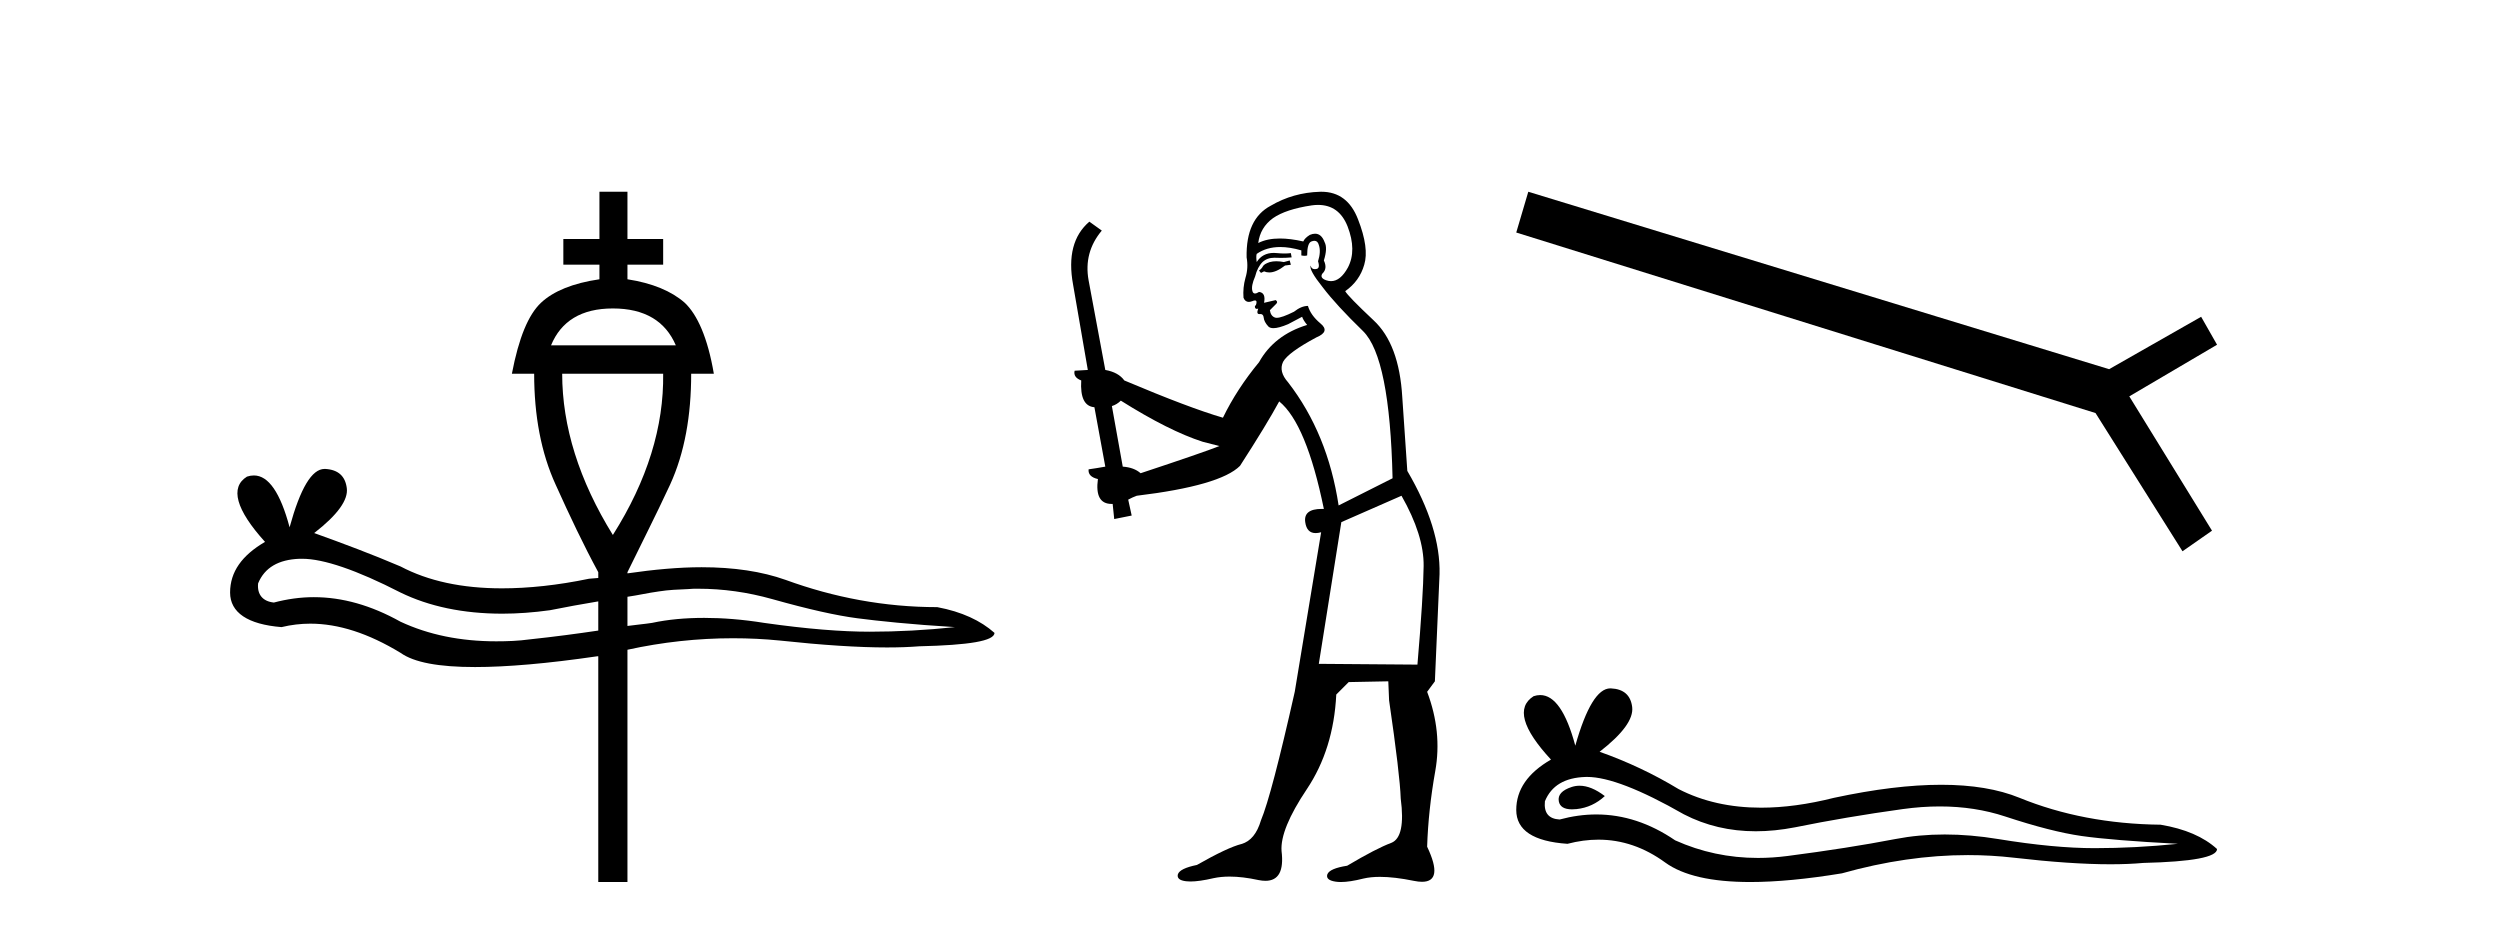
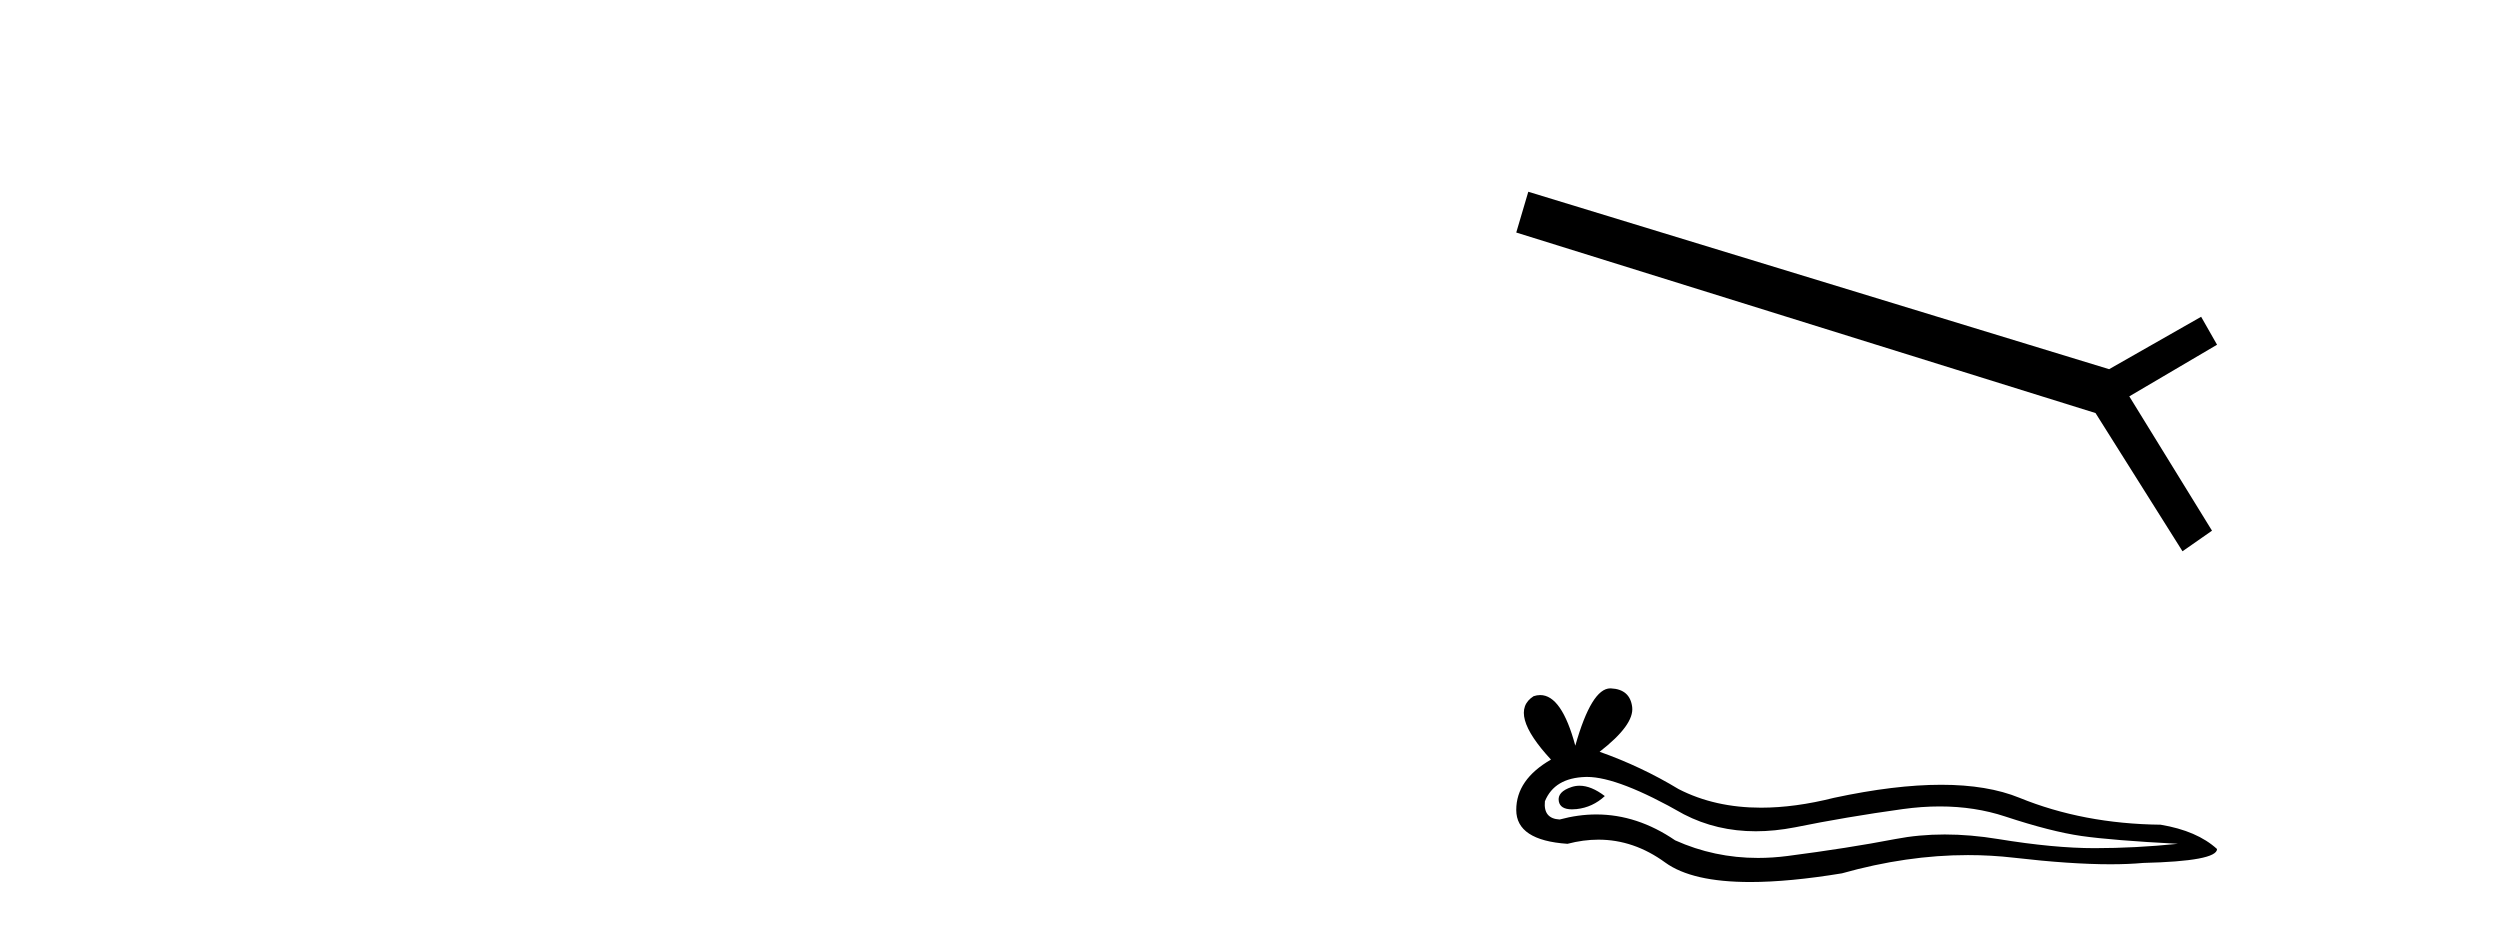
<svg xmlns="http://www.w3.org/2000/svg" width="110.0" height="41.0">
-   <path d="M 26.966 13.572 C 28.368 13.572 29.28 14.13 29.736 15.194 L 24.246 15.194 C 24.685 14.13 25.581 13.572 26.966 13.572 ZM 29.179 16.444 C 29.213 18.758 28.486 21.14 26.966 23.539 C 25.479 21.14 24.736 18.758 24.736 16.444 ZM 30.716 25.904 C 31.814 25.904 32.895 26.056 33.976 26.36 C 35.598 26.816 36.814 27.086 37.726 27.204 C 38.639 27.323 40.074 27.475 42.017 27.593 C 40.75 27.728 39.483 27.795 38.267 27.795 C 37.051 27.795 35.513 27.677 33.621 27.407 C 32.676 27.255 31.797 27.187 30.986 27.187 C 30.159 27.187 29.398 27.255 28.689 27.407 C 28.368 27.458 27.963 27.491 27.608 27.542 L 27.608 26.258 C 28.081 26.191 28.503 26.089 28.993 26.022 C 29.415 25.954 29.854 25.937 30.277 25.92 C 30.412 25.904 30.564 25.904 30.716 25.904 ZM 13.3 24.586 C 14.229 24.586 15.682 25.076 17.624 26.072 C 18.874 26.681 20.378 27.002 22.101 27.002 C 22.76 27.002 23.469 26.951 24.196 26.85 C 24.871 26.714 25.614 26.579 26.324 26.461 L 26.324 27.745 C 25.412 27.88 24.415 28.015 23.3 28.133 C 22.81 28.201 22.32 28.218 21.831 28.218 C 20.26 28.218 18.858 27.931 17.624 27.356 C 16.324 26.63 15.057 26.275 13.807 26.275 C 13.215 26.275 12.624 26.36 12.05 26.512 C 11.56 26.461 11.307 26.157 11.357 25.667 C 11.644 24.974 12.253 24.62 13.182 24.586 ZM 26.375 8.437 L 26.375 10.515 L 24.787 10.515 L 24.787 11.646 L 26.375 11.646 L 26.375 12.288 C 25.209 12.457 24.348 12.812 23.807 13.319 C 23.25 13.842 22.827 14.856 22.523 16.444 L 23.503 16.444 C 23.503 18.285 23.807 19.924 24.449 21.326 C 25.074 22.711 25.682 23.995 26.324 25.177 L 26.324 25.431 C 26.189 25.447 26.071 25.447 25.919 25.464 C 24.533 25.752 23.25 25.887 22.084 25.887 C 20.327 25.887 18.841 25.566 17.624 24.924 C 16.357 24.383 15.091 23.91 13.824 23.454 C 14.871 22.643 15.327 21.985 15.259 21.478 C 15.192 20.954 14.888 20.667 14.313 20.633 L 14.28 20.633 C 13.722 20.633 13.215 21.478 12.742 23.201 C 12.337 21.68 11.813 20.92 11.172 20.92 C 11.07 20.92 10.969 20.937 10.867 20.971 C 10.107 21.444 10.378 22.424 11.661 23.843 C 10.648 24.434 10.124 25.16 10.124 26.072 C 10.124 26.951 10.901 27.475 12.388 27.593 C 12.81 27.491 13.232 27.441 13.655 27.441 C 14.888 27.441 16.205 27.863 17.624 28.725 C 18.216 29.147 19.297 29.35 20.902 29.35 C 22.287 29.35 24.077 29.198 26.273 28.877 L 26.324 28.877 L 26.324 38.809 L 27.608 38.809 L 27.608 28.589 C 29.145 28.252 30.699 28.083 32.253 28.083 C 32.946 28.083 33.638 28.116 34.314 28.184 C 36.206 28.387 37.777 28.488 39.027 28.488 C 39.551 28.488 40.024 28.471 40.446 28.437 C 42.642 28.387 43.757 28.201 43.757 27.846 C 43.149 27.306 42.321 26.917 41.24 26.714 C 38.926 26.714 36.696 26.292 34.567 25.515 C 33.52 25.143 32.287 24.958 30.868 24.958 C 29.871 24.958 28.773 25.059 27.608 25.228 L 27.608 25.177 C 28.182 23.995 28.841 22.711 29.483 21.326 C 30.125 19.924 30.412 18.285 30.412 16.444 L 31.409 16.444 C 31.138 14.856 30.682 13.842 30.125 13.319 C 29.55 12.812 28.706 12.457 27.608 12.288 L 27.608 11.646 L 29.179 11.646 L 29.179 10.515 L 27.608 10.515 L 27.608 8.437 Z" style="fill:#000000;stroke:none" />
-   <path d="M 56.747 11.461 L 56.49 11.53 Q 56.311 11.495 56.157 11.495 Q 56.004 11.495 55.875 11.53 Q 55.619 11.615 55.568 11.717 Q 55.517 11.82 55.397 11.905 L 55.483 12.008 L 55.619 11.94 Q 55.727 11.988 55.848 11.988 Q 56.151 11.988 56.542 11.683 L 56.798 11.649 L 56.747 11.461 ZM 57.995 9.016 Q 58.918 9.016 59.292 9.958 Q 59.702 11.017 59.309 11.769 Q 58.981 12.37 58.565 12.37 Q 58.462 12.37 58.352 12.332 Q 58.062 12.23 58.181 12.042 Q 58.421 11.82 58.25 11.461 Q 58.421 10.915 58.284 10.658 Q 58.146 10.283 57.863 10.283 Q 57.759 10.283 57.635 10.334 Q 57.413 10.47 57.344 10.624 Q 56.771 10.494 56.314 10.494 Q 55.75 10.494 55.363 10.693 Q 55.448 10.009 56.012 9.599 Q 56.576 9.206 57.72 9.036 Q 57.863 9.016 57.995 9.016 ZM 49.316 17.628 Q 51.434 18.96 52.92 19.438 L 53.655 19.626 Q 52.92 19.917 50.187 20.822 Q 49.897 20.566 49.401 20.532 L 48.923 17.867 Q 49.145 17.799 49.316 17.628 ZM 57.834 10.595 Q 57.979 10.595 58.028 10.778 Q 58.13 11.068 57.994 11.495 Q 58.096 11.82 57.908 11.837 Q 57.877 11.842 57.849 11.842 Q 57.698 11.842 57.669 11.683 L 57.669 11.683 Q 57.584 11.871 58.199 12.64 Q 58.796 13.426 59.975 14.57 Q 61.154 15.732 61.273 21.044 L 58.899 22.24 Q 58.421 19.08 56.678 16.825 Q 56.251 16.347 56.456 15.92 Q 56.678 15.51 57.925 14.843 Q 58.54 14.587 58.096 14.228 Q 57.669 13.87 57.549 13.46 Q 57.259 13.46 56.935 13.716 Q 56.398 13.984 56.177 13.984 Q 56.13 13.984 56.098 13.972 Q 55.91 13.904 55.875 13.648 L 56.132 13.391 Q 56.251 13.289 56.132 13.204 L 55.619 13.323 Q 55.705 12.879 55.397 12.845 Q 55.29 12.914 55.22 12.914 Q 55.135 12.914 55.107 12.811 Q 55.038 12.589 55.226 12.162 Q 55.329 11.752 55.551 11.53 Q 55.756 11.34 56.077 11.34 Q 56.104 11.34 56.132 11.342 Q 56.251 11.347 56.369 11.347 Q 56.604 11.347 56.832 11.325 L 56.798 11.137 Q 56.67 11.154 56.52 11.154 Q 56.371 11.154 56.2 11.137 Q 56.121 11.128 56.047 11.128 Q 55.548 11.128 55.295 11.53 Q 55.26 11.273 55.295 11.171 Q 55.727 10.869 56.33 10.869 Q 56.753 10.869 57.259 11.017 L 57.259 11.239 Q 57.336 11.256 57.4 11.256 Q 57.464 11.256 57.515 11.239 Q 57.515 10.693 57.703 10.624 Q 57.776 10.595 57.834 10.595 ZM 61.666 21.813 Q 62.657 23.555 62.64 24.905 Q 62.623 26.254 62.367 29.243 L 58.028 29.209 L 59.019 22.974 L 61.666 21.813 ZM 58.142 8.437 Q 58.111 8.437 58.079 8.438 Q 56.9 8.472 55.91 9.053 Q 54.816 9.633 54.851 11.325 Q 54.936 11.786 54.799 12.23 Q 54.68 12.657 54.714 13.101 Q 54.787 13.284 54.947 13.284 Q 55.012 13.284 55.09 13.255 Q 55.169 13.22 55.217 13.22 Q 55.333 13.22 55.26 13.426 Q 55.192 13.46 55.226 13.545 Q 55.249 13.591 55.302 13.591 Q 55.329 13.591 55.363 13.579 L 55.363 13.579 Q 55.267 13.82 55.411 13.82 Q 55.421 13.82 55.431 13.819 Q 55.445 13.817 55.458 13.817 Q 55.587 13.817 55.602 13.972 Q 55.619 14.16 55.807 14.365 Q 55.881 14.439 56.031 14.439 Q 56.263 14.439 56.678 14.263 L 57.293 13.938 Q 57.344 14.092 57.515 14.297 Q 56.063 14.741 55.397 15.937 Q 54.423 17.115 53.809 18.379 Q 52.339 17.952 49.47 16.74 Q 49.213 16.381 48.633 16.278 L 47.898 12.332 Q 47.676 11.102 48.479 10.146 L 47.932 9.753 Q 46.873 10.658 47.215 12.52 L 47.864 16.278 L 47.283 16.312 Q 47.215 16.603 47.574 16.74 Q 47.505 17.867 48.154 17.918 L 48.633 20.532 Q 48.257 20.6 47.898 20.651 Q 47.864 20.976 48.308 21.078 Q 48.159 22.173 48.911 22.173 Q 48.934 22.173 48.957 22.172 L 49.026 22.838 L 49.794 22.684 L 49.641 21.984 Q 49.828 21.881 50.016 21.813 Q 53.689 21.369 54.56 20.498 Q 55.739 18.67 56.285 17.662 Q 57.481 18.636 58.25 22.394 Q 58.202 22.392 58.157 22.392 Q 57.349 22.392 57.43 22.974 Q 57.497 23.456 57.888 23.456 Q 57.997 23.456 58.13 23.419 L 58.13 23.419 L 56.969 30.439 Q 55.944 35 55.483 36.093 Q 55.226 36.964 54.628 37.135 Q 54.014 37.289 52.664 38.058 Q 51.912 38.211 51.827 38.468 Q 51.759 38.724 52.186 38.775 Q 52.274 38.786 52.379 38.786 Q 52.768 38.786 53.399 38.639 Q 53.72 38.57 54.101 38.57 Q 54.673 38.57 55.38 38.724 Q 55.543 38.756 55.68 38.756 Q 56.55 38.756 56.388 37.443 Q 56.32 36.486 57.498 34.727 Q 58.677 32.967 58.796 30.559 L 59.343 30.012 L 61.085 29.978 L 61.12 30.815 Q 61.598 34.095 61.632 35.137 Q 61.854 36.828 61.222 37.084 Q 60.573 37.323 59.275 38.092 Q 58.506 38.211 58.404 38.468 Q 58.318 38.724 58.762 38.792 Q 58.869 38.809 58.999 38.809 Q 59.39 38.809 59.992 38.656 Q 60.308 38.582 60.718 38.582 Q 61.352 38.582 62.213 38.758 Q 62.413 38.799 62.568 38.799 Q 63.529 38.799 62.794 37.255 Q 62.845 35.649 63.152 33.924 Q 63.46 32.199 62.794 30.439 L 63.135 29.978 L 63.34 25.263 Q 63.391 23.231 61.922 20.72 Q 61.854 19.797 61.7 17.474 Q 61.564 15.134 60.436 14.092 Q 59.309 13.033 59.189 12.811 Q 59.821 12.367 60.026 11.649 Q 60.248 10.915 59.753 9.651 Q 59.287 8.437 58.142 8.437 Z" style="fill:#000000;stroke:none" />
  <path d="M 67.245 8.437 L 66.715 10.231 L 92.203 18.174 L 96.03 24.256 L 97.328 23.35 L 93.689 17.44 L 97.55 15.168 L 96.85 13.938 L 92.801 16.244 L 67.245 8.437 Z" style="fill:#000000;stroke:none" />
  <path d="M 69.503 34.572 Q 69.327 34.572 69.16 34.625 Q 68.511 34.836 68.587 35.256 Q 68.652 35.611 69.168 35.611 Q 69.262 35.611 69.371 35.6 Q 70.077 35.523 70.612 35.027 Q 70.015 34.572 69.503 34.572 ZM 69.834 34.185 Q 71.213 34.185 74.089 35.829 Q 75.532 36.576 77.254 36.576 Q 78.084 36.576 78.98 36.402 Q 81.235 35.944 83.718 35.6 Q 84.562 35.483 85.352 35.483 Q 86.89 35.483 88.227 35.925 Q 90.252 36.593 91.589 36.784 Q 92.927 36.975 95.831 37.128 Q 93.958 37.319 92.162 37.319 Q 90.367 37.319 87.921 36.918 Q 86.699 36.717 85.567 36.717 Q 84.435 36.717 83.393 36.918 Q 81.311 37.319 78.655 37.663 Q 77.992 37.749 77.35 37.749 Q 75.427 37.749 73.707 36.975 Q 72.038 35.836 70.24 35.836 Q 69.445 35.836 68.625 36.058 Q 67.899 36.02 67.976 35.256 Q 68.396 34.224 69.772 34.186 Q 69.802 34.185 69.834 34.185 ZM 70.855 30.288 Q 70.028 30.288 69.313 32.81 Q 68.715 30.583 67.769 30.583 Q 67.628 30.583 67.479 30.632 Q 66.333 31.358 68.243 33.422 Q 66.715 34.301 66.715 35.638 Q 66.715 36.975 68.969 37.128 Q 69.666 36.945 70.331 36.945 Q 71.889 36.945 73.268 37.95 Q 74.449 38.809 77.012 38.809 Q 78.72 38.809 81.044 38.427 Q 83.897 37.624 86.589 37.624 Q 87.611 37.624 88.609 37.739 Q 91.105 38.028 92.86 38.028 Q 93.657 38.028 94.302 37.969 Q 97.55 37.892 97.55 37.357 Q 96.671 36.555 95.066 36.287 Q 91.666 36.249 88.857 35.103 Q 87.453 34.53 85.414 34.53 Q 83.374 34.53 80.7 35.103 Q 78.975 35.538 77.488 35.538 Q 75.451 35.538 73.86 34.721 Q 72.217 33.727 70.383 33.078 Q 71.911 31.893 71.816 31.11 Q 71.72 30.327 70.88 30.289 Q 70.867 30.288 70.855 30.288 Z" style="fill:#000000;stroke:none" />
</svg>